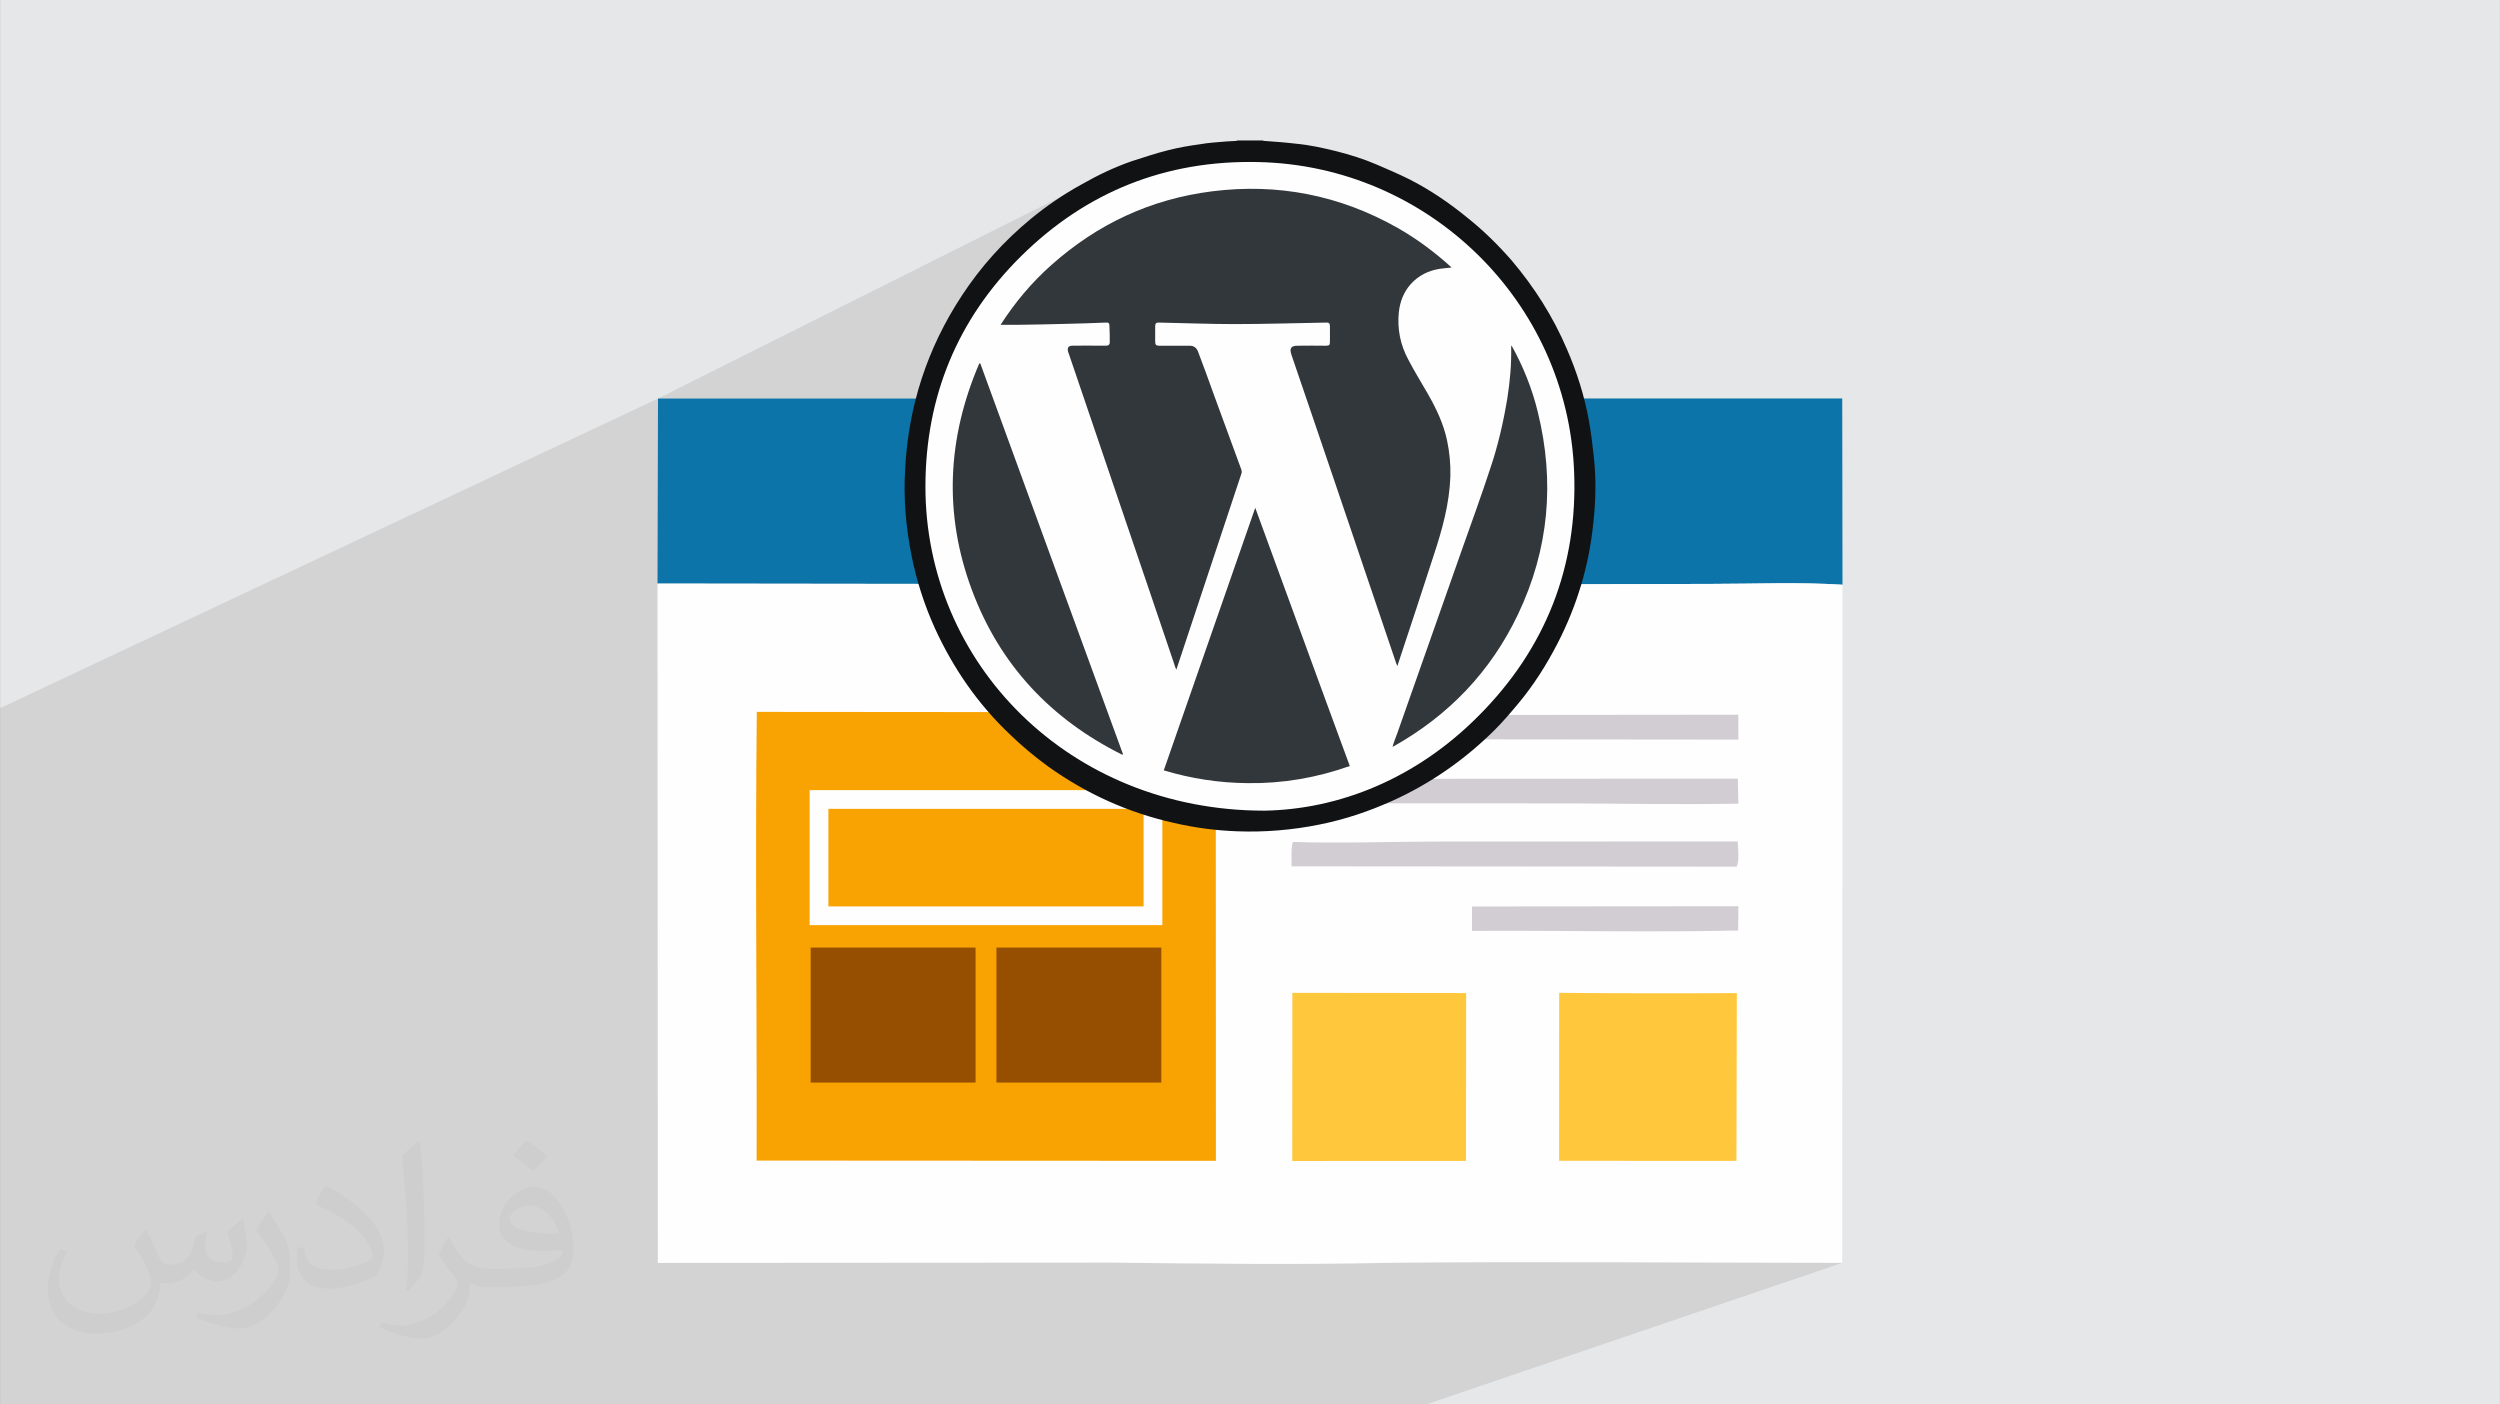
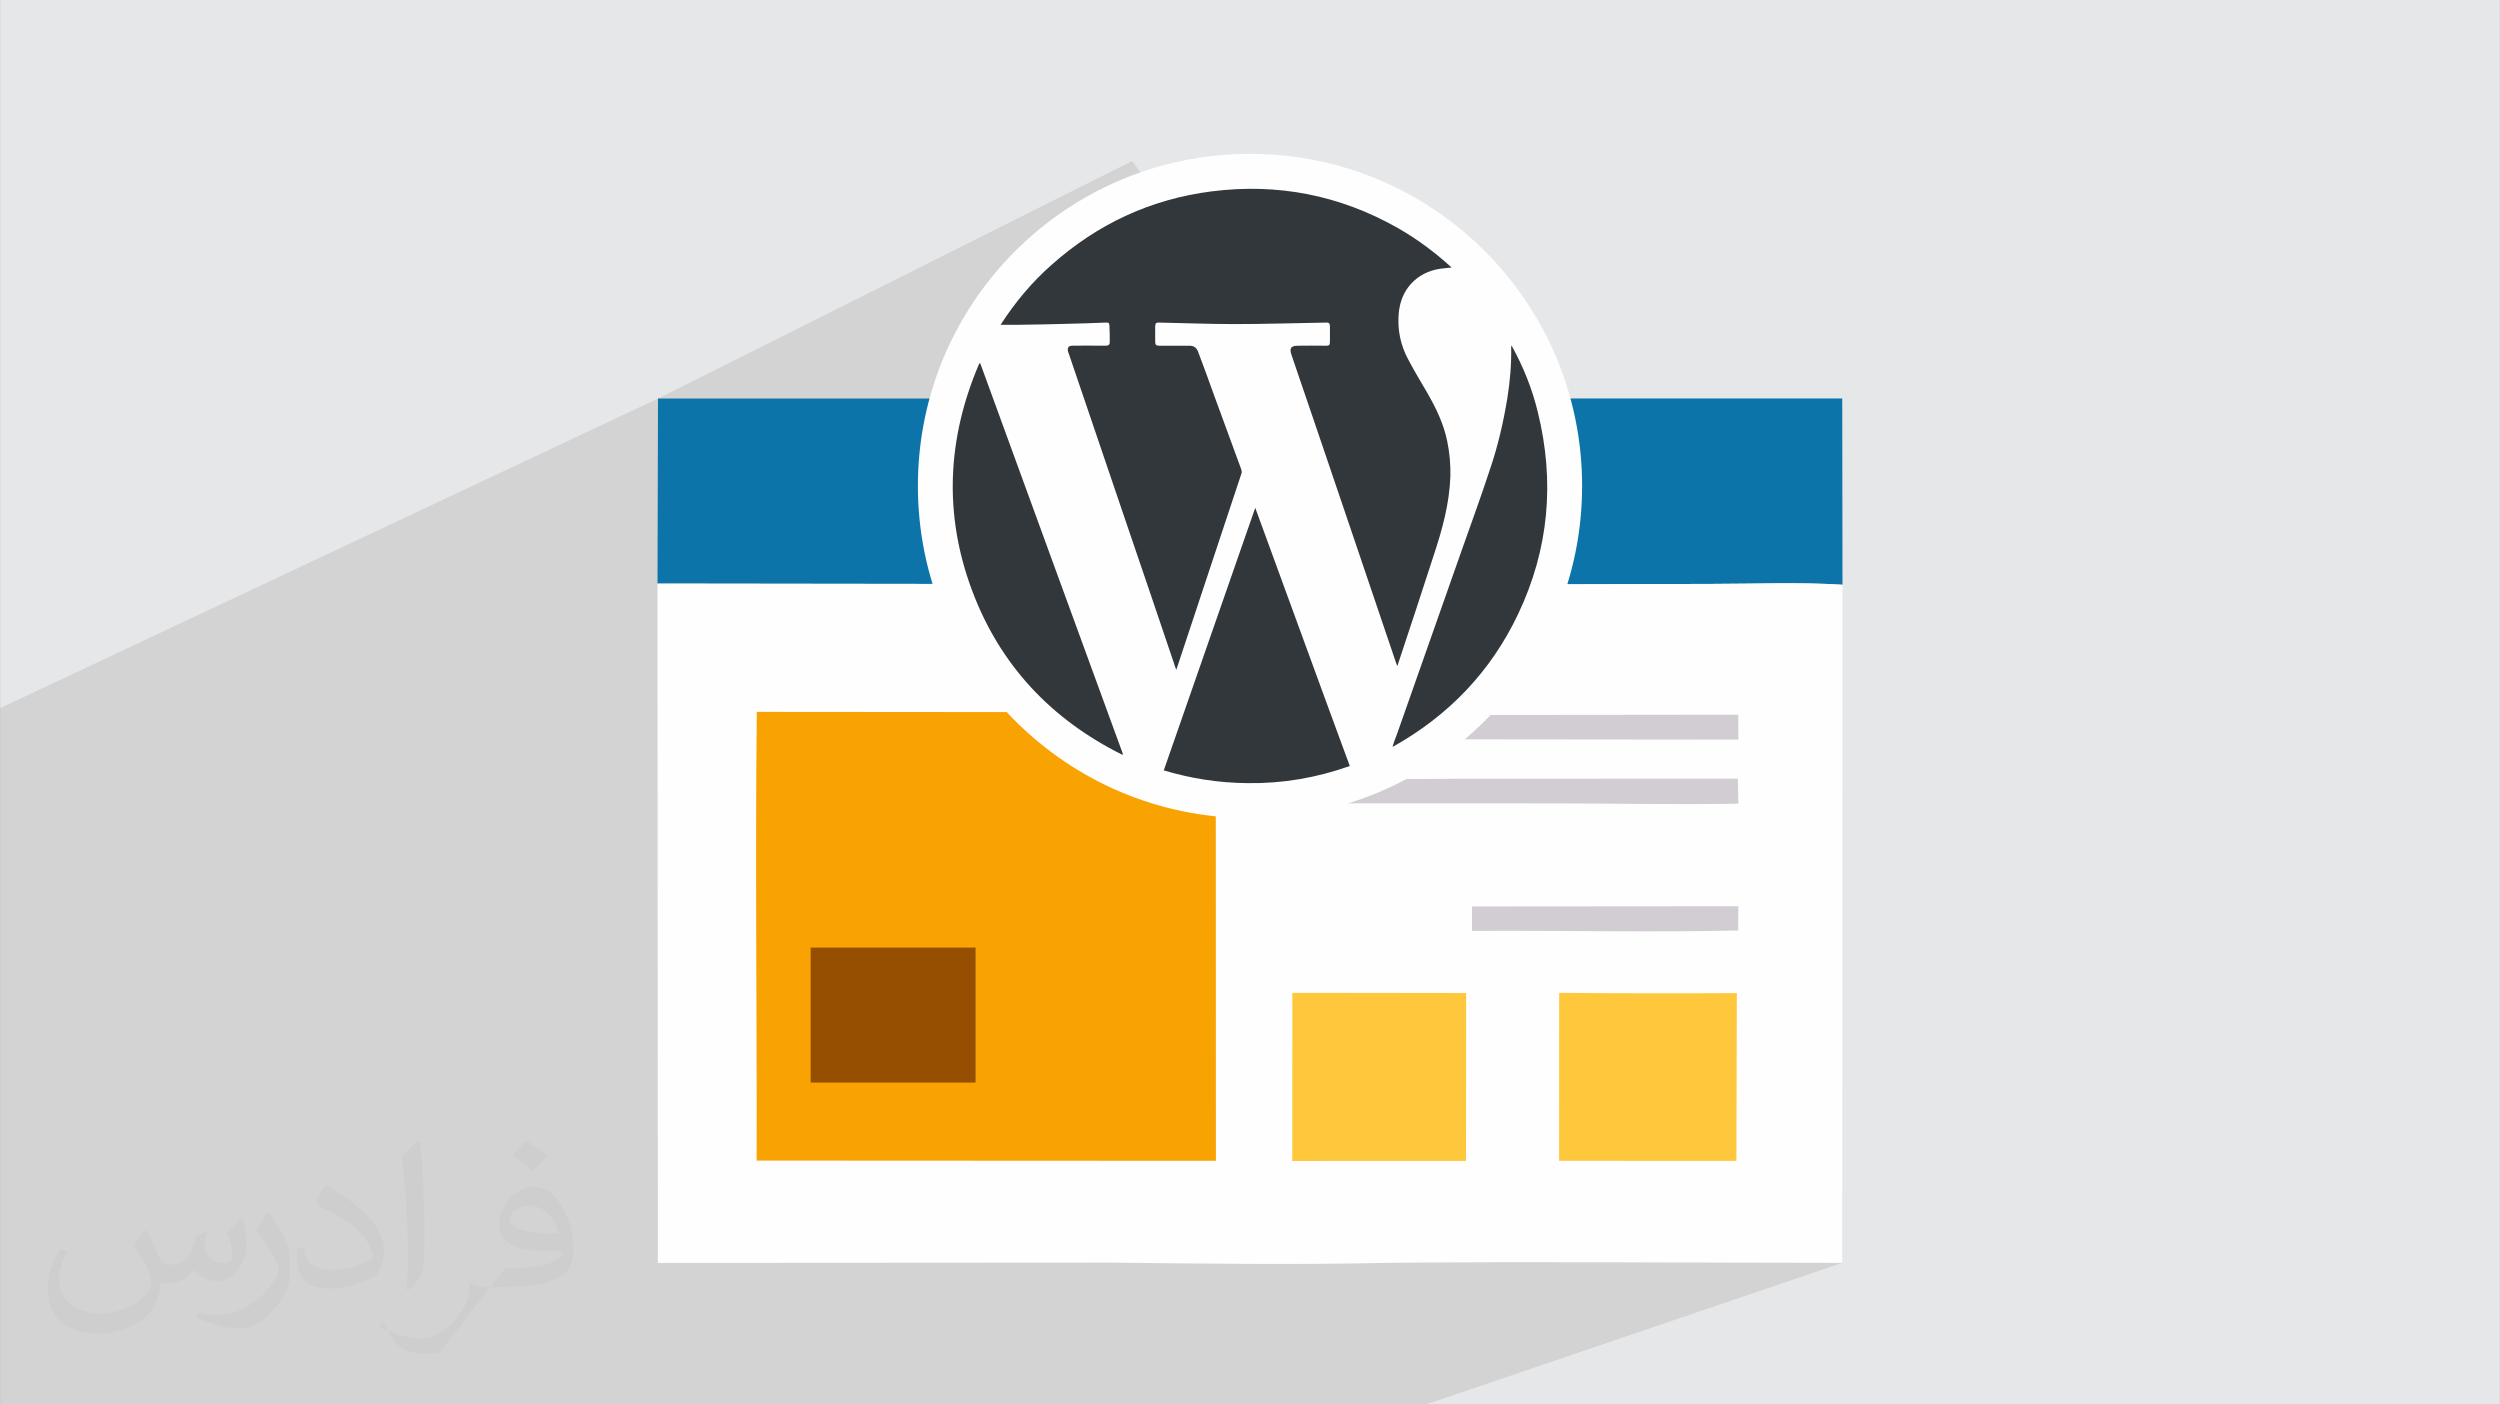
<svg xmlns="http://www.w3.org/2000/svg" xml:space="preserve" width="3.708in" height="2.083in" version="1.0" style="shape-rendering:geometricPrecision; text-rendering:geometricPrecision; image-rendering:optimizeQuality; fill-rule:evenodd; clip-rule:evenodd" viewBox="0 0 3702.73 2080.18">
  <rect x="0" y="0" width="3702.73" height="2080.18" fill="#808080" stroke="none" />
  <defs>
    <style type="text/css">
   
    .fil8 {fill:#FEFEFE}
    .fil9 {fill:#964F00}
    .fil0 {fill:#E6E7E8}
    .fil12 {fill:#FEFEFE}
    .fil4 {fill:#FEFEFE;fill-rule:nonzero}
    .fil5 {fill:#D1CDD3;fill-rule:nonzero}
    .fil3 {fill:#0C74A8;fill-rule:nonzero}
    .fil13 {fill:#101214;fill-rule:nonzero}
    .fil14 {fill:#32373C;fill-rule:nonzero}
    .fil7 {fill:#F9A302;fill-rule:nonzero}
    .fil11 {fill:#FFA852;fill-rule:nonzero}
    .fil6 {fill:#FFC73B;fill-rule:nonzero}
    .fil10 {fill:#FFCC88;fill-rule:nonzero}
    .fil2 {fill:#373435;fill-opacity:0.031}
    .fil1 {fill:#2B2A29;fill-opacity:0.102}
   
  </style>
  </defs>
  <g id="Layer_x0020_1">
    <path class="fil0" d="M-0 0l3702.73 0 0 2080.18 -3702.73 0 0 -2080.18z" />
    <path class="fil1" d="M2527.93 1379.02l200.61 491.54 -616.16 209.62 -2112.38 0 0 -1031.28 974.48 -458.6 128.7 111.21 -128.7 -111.21 702.27 -351.74 851.18 1140.45z" />
-     <path class="fil2" d="M215.96 1821.93c7.07,10.71 11.65,21.01 16.13,32.45 3.33,6.66 5.09,18.93 20.7,18.93 4.57,0 11.13,-1.35 16.95,-4.57 6.55,-3.44 11.54,-8.64 14.15,-16.53l6.24 -21.01 15.19 -7.49 1.04 1.04c-2.08,7.91 -2.59,15.5 -2.59,21.43 0,17.57 15.19,24.23 27.25,24.23 7.07,0 13.42,-3.44 13.42,-9.89 0,-8.32 -3.53,-22.47 -8.12,-35.16 7.07,-7.07 14.15,-14.15 22.26,-19.87l1.25 0.63c3.53,14.98 5.51,29.75 5.51,39.63 0,9.67 -4.27,20.39 -7.8,27.36 -7.28,13.73 -20.18,24.65 -35.78,24.65 -11.85,0 -25.06,-5.93 -34.12,-16.95l-0.52 0c-8.53,10.61 -21.74,20.18 -42.86,20.18l-6.55 0c-1.04,13.94 -4.05,23.81 -8.64,32.66 -12.58,24.54 -49.92,41.92 -85.08,41.92 -48.89,0 -73.43,-28.19 -73.43,-65.73 0,-23.19 7.59,-44.72 19.24,-60.01l9.56 3.95c-7.28,13.94 -12.17,27.04 -12.17,39.94 0,35.16 28.61,51.9 61.58,51.9 30.58,0 68.44,-19.45 75.31,-42.02 -2.59,-24.65 -11.85,-36.19 -26,-58.66 4.27,-7.49 9.78,-14.98 16.64,-22.98l1.25 0 0 0 0 0 -0.01 -0.04zm563.83 -132.3c10.3,6.45 20.39,14.04 30.27,22.78 -5.51,7.8 -12.38,14.88 -20.91,21.12 -9.89,-8.01 -19.76,-14.88 -29.86,-22.16 6.86,-7.7 13.63,-15.08 20.49,-21.74l0 0 0 0 0 0 0 0 0 0 0.01 0zm5.3 96.11c-16.64,0 -30.27,10.92 -30.27,19.03 0,17.38 33.28,22.78 73.12,22.56 -4.99,-20.39 -22.47,-41.61 -42.86,-41.61l0 0.01zm-37.35 92.99c21.64,0 40.57,-0.63 55.02,-4.27 16.13,-4.05 29.75,-12.17 29.75,-17.78 0,-1.46 0,-3.22 -0.52,-4.68 -9.05,0.83 -19.45,0.83 -28.5,0.83 -29.33,0 -51.79,-6.66 -60.64,-23.09 -2.19,-4.57 -3.74,-9.67 -3.74,-15.5 0,-15.92 6.86,-31.41 18.93,-42.13 10.08,-8.84 21.22,-14.35 32.55,-14.35 20.49,0 36.81,16.44 48.26,42.34 6.24,14.15 10.5,30.47 10.5,51.07 0,13.73 -3.74,25.27 -12.27,33.8 -15.92,15.4 -45.24,21.22 -90.17,21.22l-20.39 0 0 0 -5.3 0c-11.13,0 -19.14,-1.98 -25.48,-6.86l-1.04 0c0.31,2.59 0.52,5.09 0.52,7.49 0,10.08 -3.33,22.98 -10.08,33.28 -19.97,29.64 -41.61,42.53 -60.33,42.53 -18.93,0 -42.13,-7.28 -63.03,-16.75l3.74 -7.28c6.76,2.81 16.13,4.68 29.02,4.68 33.8,0 78.21,-32.45 83.72,-64.17 -1.25,-2.59 -3.53,-6.03 -6.76,-9.67 -9.89,-11.75 -16.13,-21.53 -21.95,-31.82 4.99,-9.89 9.56,-17.78 13.83,-24.96l1.77 -0.21c14.46,29.44 27.56,46.28 56.78,46.28l4.57 0 0 0 21.22 0 0 0 0 0 0 0 0 0 0 0 0.04 0zm-146.45 31.1c2.5,-13.52 2.7,-28.7 2.7,-42.86l0 -21.01c0,-39.21 -4.99,-96.2 -9.05,-133.34 7.07,-7.59 16.95,-16.53 24.75,-22.56l2.29 0.63c5.3,46.7 6.55,100.79 6.55,150.81 0,13.11 -0.52,25.9 -1.77,35.26 -0.73,11.85 -7.59,20.8 -22.26,34.53l-3.22 -1.46zm-150.71 -61.89c0.73,18.41 9.78,32.87 41.4,32.87 19.66,0 36.3,-5.09 54.71,-13.83 3.33,-1.46 5.09,-3.44 5.09,-5.09 0,-11.54 -8.84,-26.83 -23.71,-40.77 -14.46,-13.11 -33.6,-24.65 -51.48,-32.35 -6.14,-2.59 -8.12,-5.3 -8.12,-7.91 0,-5.3 7.07,-16.44 12.9,-24.44l1.98 -0.21c20.49,10.71 43.38,26.63 60.33,44.3 15.4,16.33 24.96,32.87 24.96,50.86 0,13.31 -4.05,25.79 -10.61,37.44 -22.47,11.33 -46.39,19.97 -70.1,19.97 -28.81,0 -48.47,-13.52 -48.47,-45.24 0,-3.44 0,-8.73 1.25,-15.61l9.89 0 0 0 0 0 0 0 0 0 0 0 -0.01 0zm-52.11 -52.32l17.89 28.92c6.55,10.71 12.69,22.37 12.69,40.77l0 23.5c0,19.03 -12.17,39.42 -31.82,59.6 -15.4,13.63 -29.02,19.45 -41.61,19.45 -18.72,0 -40.15,-5.82 -64.9,-16.44l2.81 -7.28c7.8,2.08 16.84,3.84 27.98,3.84 35.58,-0.21 71.97,-26.21 88.61,-57.93 1.98,-3.64 2.7,-7.07 2.7,-9.47 0,-3.64 -1.98,-7.7 -3.53,-11.33 -9.05,-17.05 -19.14,-32.66 -30.27,-47.12 5.82,-9.16 11.65,-17.99 17.99,-26.73l1.46 0.21 0 0 0 0 0 0 0 0 0 0 -0.01 0z" />
+     <path class="fil2" d="M215.96 1821.93c7.07,10.71 11.65,21.01 16.13,32.45 3.33,6.66 5.09,18.93 20.7,18.93 4.57,0 11.13,-1.35 16.95,-4.57 6.55,-3.44 11.54,-8.64 14.15,-16.53l6.24 -21.01 15.19 -7.49 1.04 1.04c-2.08,7.91 -2.59,15.5 -2.59,21.43 0,17.57 15.19,24.23 27.25,24.23 7.07,0 13.42,-3.44 13.42,-9.89 0,-8.32 -3.53,-22.47 -8.12,-35.16 7.07,-7.07 14.15,-14.15 22.26,-19.87l1.25 0.63c3.53,14.98 5.51,29.75 5.51,39.63 0,9.67 -4.27,20.39 -7.8,27.36 -7.28,13.73 -20.18,24.65 -35.78,24.65 -11.85,0 -25.06,-5.93 -34.12,-16.95l-0.52 0c-8.53,10.61 -21.74,20.18 -42.86,20.18l-6.55 0c-1.04,13.94 -4.05,23.81 -8.64,32.66 -12.58,24.54 -49.92,41.92 -85.08,41.92 -48.89,0 -73.43,-28.19 -73.43,-65.73 0,-23.19 7.59,-44.72 19.24,-60.01l9.56 3.95c-7.28,13.94 -12.17,27.04 -12.17,39.94 0,35.16 28.61,51.9 61.58,51.9 30.58,0 68.44,-19.45 75.31,-42.02 -2.59,-24.65 -11.85,-36.19 -26,-58.66 4.27,-7.49 9.78,-14.98 16.64,-22.98l1.25 0 0 0 0 0 -0.01 -0.04zm563.83 -132.3c10.3,6.45 20.39,14.04 30.27,22.78 -5.51,7.8 -12.38,14.88 -20.91,21.12 -9.89,-8.01 -19.76,-14.88 -29.86,-22.16 6.86,-7.7 13.63,-15.08 20.49,-21.74l0 0 0 0 0 0 0 0 0 0 0.01 0zm5.3 96.11c-16.64,0 -30.27,10.92 -30.27,19.03 0,17.38 33.28,22.78 73.12,22.56 -4.99,-20.39 -22.47,-41.61 -42.86,-41.61l0 0.01zm-37.35 92.99c21.64,0 40.57,-0.63 55.02,-4.27 16.13,-4.05 29.75,-12.17 29.75,-17.78 0,-1.46 0,-3.22 -0.52,-4.68 -9.05,0.83 -19.45,0.83 -28.5,0.83 -29.33,0 -51.79,-6.66 -60.64,-23.09 -2.19,-4.57 -3.74,-9.67 -3.74,-15.5 0,-15.92 6.86,-31.41 18.93,-42.13 10.08,-8.84 21.22,-14.35 32.55,-14.35 20.49,0 36.81,16.44 48.26,42.34 6.24,14.15 10.5,30.47 10.5,51.07 0,13.73 -3.74,25.27 -12.27,33.8 -15.92,15.4 -45.24,21.22 -90.17,21.22l-20.39 0 0 0 -5.3 0c-11.13,0 -19.14,-1.98 -25.48,-6.86l-1.04 0c0.31,2.59 0.52,5.09 0.52,7.49 0,10.08 -3.33,22.98 -10.08,33.28 -19.97,29.64 -41.61,42.53 -60.33,42.53 -18.93,0 -42.13,-7.28 -63.03,-16.75l3.74 -7.28l1.77 -0.21c14.46,29.44 27.56,46.28 56.78,46.28l4.57 0 0 0 21.22 0 0 0 0 0 0 0 0 0 0 0 0.04 0zm-146.45 31.1c2.5,-13.52 2.7,-28.7 2.7,-42.86l0 -21.01c0,-39.21 -4.99,-96.2 -9.05,-133.34 7.07,-7.59 16.95,-16.53 24.75,-22.56l2.29 0.63c5.3,46.7 6.55,100.79 6.55,150.81 0,13.11 -0.52,25.9 -1.77,35.26 -0.73,11.85 -7.59,20.8 -22.26,34.53l-3.22 -1.46zm-150.71 -61.89c0.73,18.41 9.78,32.87 41.4,32.87 19.66,0 36.3,-5.09 54.71,-13.83 3.33,-1.46 5.09,-3.44 5.09,-5.09 0,-11.54 -8.84,-26.83 -23.71,-40.77 -14.46,-13.11 -33.6,-24.65 -51.48,-32.35 -6.14,-2.59 -8.12,-5.3 -8.12,-7.91 0,-5.3 7.07,-16.44 12.9,-24.44l1.98 -0.21c20.49,10.71 43.38,26.63 60.33,44.3 15.4,16.33 24.96,32.87 24.96,50.86 0,13.31 -4.05,25.79 -10.61,37.44 -22.47,11.33 -46.39,19.97 -70.1,19.97 -28.81,0 -48.47,-13.52 -48.47,-45.24 0,-3.44 0,-8.73 1.25,-15.61l9.89 0 0 0 0 0 0 0 0 0 0 0 -0.01 0zm-52.11 -52.32l17.89 28.92c6.55,10.71 12.69,22.37 12.69,40.77l0 23.5c0,19.03 -12.17,39.42 -31.82,59.6 -15.4,13.63 -29.02,19.45 -41.61,19.45 -18.72,0 -40.15,-5.82 -64.9,-16.44l2.81 -7.28c7.8,2.08 16.84,3.84 27.98,3.84 35.58,-0.21 71.97,-26.21 88.61,-57.93 1.98,-3.64 2.7,-7.07 2.7,-9.47 0,-3.64 -1.98,-7.7 -3.53,-11.33 -9.05,-17.05 -19.14,-32.66 -30.27,-47.12 5.82,-9.16 11.65,-17.99 17.99,-26.73l1.46 0.21 0 0 0 0 0 0 0 0 0 0 -0.01 0z" />
    <path class="fil3" d="M974.48 590.31l1754.11 -0.12 0.36 275.94c-64.09,-4.1 -130.25,-1.24 -194.5,-1.24l-388.66 0.97 -1172.01 -1.48 0.71 -274.07z" />
    <path class="fil4" d="M973.77 864.38l1172.01 1.48 388.66 -0.97c64.26,0 130.42,-2.85 194.5,1.24l-0.41 1004.43c-225.66,-0.08 -451.54,-2.29 -677.19,-0.02 -134.62,3.14 -270.11,1.07 -404.78,-0.36l-672.28 0.44 -0.53 -1006.25z" />
    <path class="fil5" d="M2180.18 1342.66l394.56 -0.34 -0.32 35.92c-131.18,2.86 -262.91,-0.22 -394.16,0.58l-0.08 -36.16z" />
    <path class="fil5" d="M1913.31 1057.79c75.49,3.82 152.41,1.24 228.02,1.29l433.3 -0.46 0.1 36.89 -662.21 -0.7c-0.1,-12.17 -0.9,-24.95 0.78,-37.02z" />
    <path class="fil5" d="M1912.9 1153.68c81,2.19 162.44,-0.12 243.49,-0.18l417.56 -0.19 0.78 37.03c-86.2,1.6 -172.71,-0.14 -258.95,-0.39l-402.89 -0.09 0 -36.17z" />
-     <path class="fil5" d="M1914.63 1247.13c72.32,2.28 145.41,-0.53 217.83,-0.66l441.32 -0.08c0.26,9.67 2.86,29.41 -1.77,37.31l-658.93 -0.51c0.02,-11.44 -1.23,-25.01 1.54,-36.06z" />
    <path class="fil6" d="M1914.09 1470.58l257.43 0.31 -0.22 248.71 -257.36 0.02 0.15 -249.04z" />
    <path class="fil6" d="M2309.31 1470.6c87.71,0.75 175.43,0.88 263.16,0.37l-0.63 248.51 -262.63 -0.1 0.1 -248.78z" />
    <path class="fil7" d="M1120.85 1054.43l679.81 0.56 0.2 664.42 -680.27 -0.36c0.57,-221.48 -2.26,-443.18 0.26,-664.62z" />
    <g>
-       <path class="fil8" d="M1199.13 1170.32l522.38 0 0 199.97 -522.38 0 0 -199.97zm494.64 27.74l-466.9 0 0 144.5 466.9 0 0 -144.5z" />
-     </g>
+       </g>
    <g id="_1600237712208">
      <rect class="fil9" x="1200.62" y="1403.53" width="244.25" height="199.97" />
-       <rect class="fil9" x="1475.77" y="1403.53" width="244.25" height="199.97" />
    </g>
    <g id="_1997598939952">
      <path id="XMLID_56_" class="fil10" d="M2061.51 821.74l-240.35 0 -179.95 -203.83 180.57 0 239.73 203.83z" />
      <path id="XMLID_61_" class="fil11" d="M1851.04 857.62l0 0c-66.69,0 -120.17,-54.11 -120.17,-120.17l0 -155.41 240.97 0 0 155.41c0,66.07 -54.11,120.17 -120.81,120.17z" />
      <path class="fil12" d="M2343.29 719.82c0,-271.7 -220.23,-491.92 -491.92,-491.92 -271.7,0 -491.93,220.23 -491.93,491.92 0,271.7 220.23,491.93 491.93,491.93 271.7,0 491.92,-220.23 491.92,-491.93z" />
-       <path class="fil13" d="M1869.71 207.99c1.11,0.37 1.86,0.74 2.85,0.74 15.71,1.11 31.31,2.23 46.65,4.1 20.54,1.86 40.21,6.3 60,11.13 20.41,5.2 40.58,11.51 59.88,19.8 16.46,7.06 32.78,14.1 48.51,21.9 30.81,15.7 59.13,35.01 86,57.03 23.76,18.92 45.41,40.21 65.58,63.36 33.4,39.46 61.01,82.89 81.42,130.65 14.97,34.27 26.11,69.65 32.79,106.53 3.08,17.56 5.32,35.01 7.17,52.83 3.71,33.15 2.98,66.32 -0.75,99.48 -6.42,62.11 -23.87,121 -52.58,176.8 -16.46,32.05 -35.76,62.61 -58.88,90.19 -11.14,13.36 -22.27,26.36 -34.63,38.72 -44.17,43.93 -94.9,79.32 -151.81,105.04 -34.63,15.59 -70.39,27.58 -107.64,35.01 -40.21,8.16 -80.91,11.51 -121.37,10.02 -31.81,-1.11 -62.98,-5.2 -93.91,-12.37 -68.16,-15.22 -129.91,-43.17 -186.58,-83.63 -20.16,-14.6 -39.09,-30.56 -57.28,-48.13 -47.02,-44.66 -83.13,-97.13 -110.23,-156.01 -15.71,-34.64 -27.21,-70.39 -34.65,-107.26 -8.66,-42.82 -12.36,-86 -9.65,-129.55 4.82,-92.79 32.66,-178.41 83.77,-256.24 28.21,-43.17 62.61,-81.16 102.31,-113.95 23.5,-19.42 48.75,-36.5 75.72,-51.34 23.76,-13.5 48.37,-25.36 74.35,-34.27 17.56,-5.57 35.39,-11.64 53.34,-16.09 15.59,-4.07 31.55,-6.69 47.63,-8.9 12.74,-2.23 25.72,-2.98 38.72,-4.09 4.82,-0.37 9.4,-0.37 13.74,-0.74 0.74,0 1.98,-0.37 2.72,-0.74 12.25,0 24.49,0 36.86,0l0 0 0 0 -0.02 0 -0.02 -0.01 -0.01 -0.01zm2.85 992.76l0 0c110.37,-1.86 224.68,-46.9 317.72,-140.8 98.99,-99.34 146.74,-220.83 141.16,-361.14 -9.65,-252.88 -216.77,-453.57 -468.04,-458.77 -136.71,-3.1 -254.75,43.93 -351.62,139.92 -93.91,93.17 -140.8,207.5 -141.16,339.62 -0.75,262.54 212.31,481.16 501.94,481.16l0 0 0 0.02 0 0 -0.01 -0z" />
      <path class="fil14" d="M1742.22 991.96c-1.49,-3.34 -2.6,-6.31 -3.34,-9.15 -24.49,-72.26 -48.76,-144.26 -73.37,-216.03 -27.46,-81.28 -55.18,-162.07 -82.65,-243.24 -0.37,-0.75 -0.37,-1.11 -0.74,-1.86 -1.86,-6.31 0,-9.65 6.31,-9.65 14.48,-0.37 28.7,0 42.81,0 2.6,0 5.32,0 7.43,0 2.97,0 4.95,-1.86 4.95,-4.45 0,-8.66 0,-17.2 -0.5,-25.72 0,-3.35 -1.72,-4.45 -5.07,-4.08 -19.05,0.74 -38.35,1.49 -57.41,1.86 -25,0.74 -49.98,1.11 -74.86,1.49 -7.91,0 -15.22,0 -23.87,0 21.28,-33.16 46.27,-62.98 75.22,-88.59 68.17,-60.75 147.1,-97.62 237.68,-109.12 97.5,-12.36 189.54,5.57 275.54,54.31 28.7,16.46 54.69,35.75 79.68,58.53 -6.31,0.62 -11.89,1.11 -17.45,1.86 -16.82,2.6 -31.8,10.02 -43.19,22.76 -10.51,11.89 -15.7,25.61 -17.56,41.21 -2.6,25 2.22,48.87 14.1,70.77 9.03,17.2 19.05,33.53 28.71,50.23 12.61,22.03 23.51,44.79 28.7,69.77 3.71,17.45 5.2,34.88 4.83,52.83 -1.49,40.58 -12.01,78.57 -24.61,116.56 -17.45,53.69 -34.89,107.26 -52.83,160.84 -0.37,1.24 -0.37,1.86 -1.11,3.34 -0.37,-1.36 -1.11,-2.1 -1.49,-3.34 -23.87,-70.77 -47.76,-141.42 -71.88,-212.19 -27.59,-81.66 -55.44,-163.06 -83.39,-245.09 -3.35,-10.02 -1.11,-13.74 9.65,-13.74 13.5,-0.37 27.21,0 40.58,0 5.93,0 6.67,-0.74 6.67,-7.04 0,-7.06 0,-14.6 0,-21.65 0,-4.45 -1.49,-5.94 -5.94,-5.57 -45.03,0.74 -90.19,2.23 -135.24,2.23 -37.12,0 -73.99,-1.49 -111.35,-2.23 -4.82,-0.37 -6.31,1.11 -6.31,5.57 0,7.41 0,14.85 0,22.4 0,4.84 1.11,6.31 6.31,6.31 14.97,0 29.82,0 44.66,0 6.8,0 10.52,3.34 12.73,9.28 7.8,20.78 15.59,41.7 23.14,62.98 13.74,37.23 27.1,74.34 40.95,111.72 0.25,1.49 0.74,3.71 0,5.2 -31.66,95.64 -63.71,191.77 -95.38,287.41 -0.37,1.24 -0.75,1.98 -1.1,3.34l0 0 0 0 0 0 0 0 -0.01 -0.03zm320.32 113.71c2.11,-6.8 4.45,-13.13 7.06,-19.8 32.05,-91.18 64.33,-182.49 96.38,-273.67 13.86,-39.09 27.95,-77.83 40.95,-117.41 11.64,-34.15 19.8,-69.54 25.72,-105.65 3.84,-24.61 6.06,-49.48 5.57,-74.48 0,-1.11 0,-1.85 0.5,-2.96 17.45,31.31 30.56,64.08 38.97,98.72 25.36,103.07 16.46,202.92 -29.08,298.92 -40.46,85.38 -103.05,150.56 -185.33,196.6 0,0 -0.37,-0.25 -0.74,-0.25l0 0 0 0 0 0 -0.01 -0.02 0 0zm-610.71 -567.53c70.28,193.25 141.05,386.14 211.44,579.03 -0.37,0.37 -0.74,0.37 -1.11,0.74 -105.42,-52.46 -181.38,-133 -222.7,-243.98 -42.07,-112.73 -36.5,-225.18 10.89,-335.54 0.25,0 0.99,0 1.49,-0.24l0 0 -0.01 0 0 -0.01zm547.35 596.47c-49.48,17.56 -99.84,26.11 -151.56,25.36 -42.44,-0.37 -83.39,-6.69 -123.97,-18.92 45.05,-129.3 90.08,-258.46 135.48,-388.88 47.02,128.06 93.04,255.11 140.05,382.44l0 0 0 0 0 0 -0.01 0 0 0z" />
    </g>
  </g>
</svg>